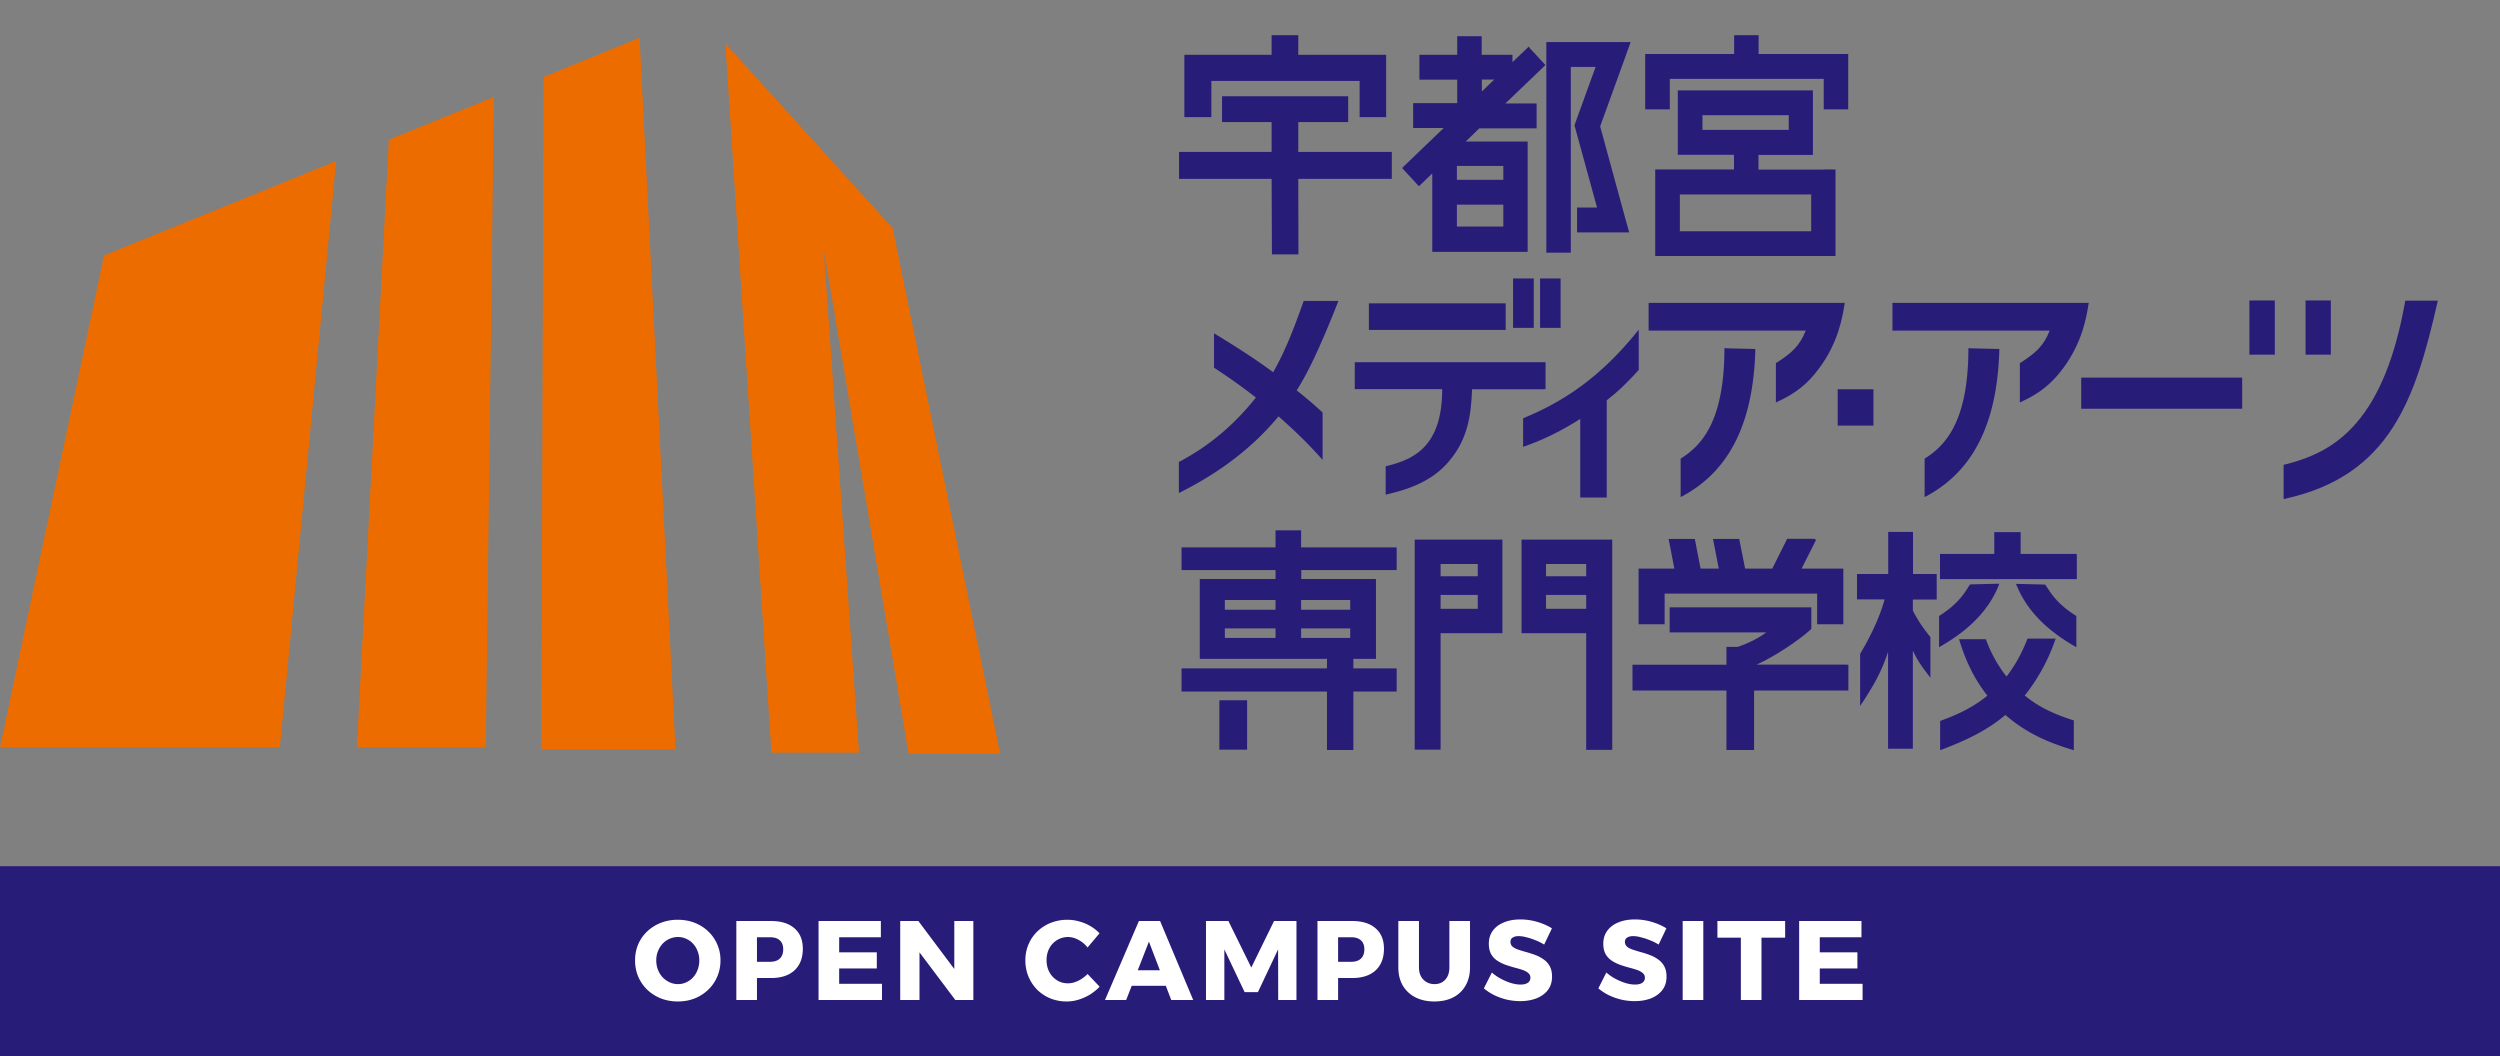
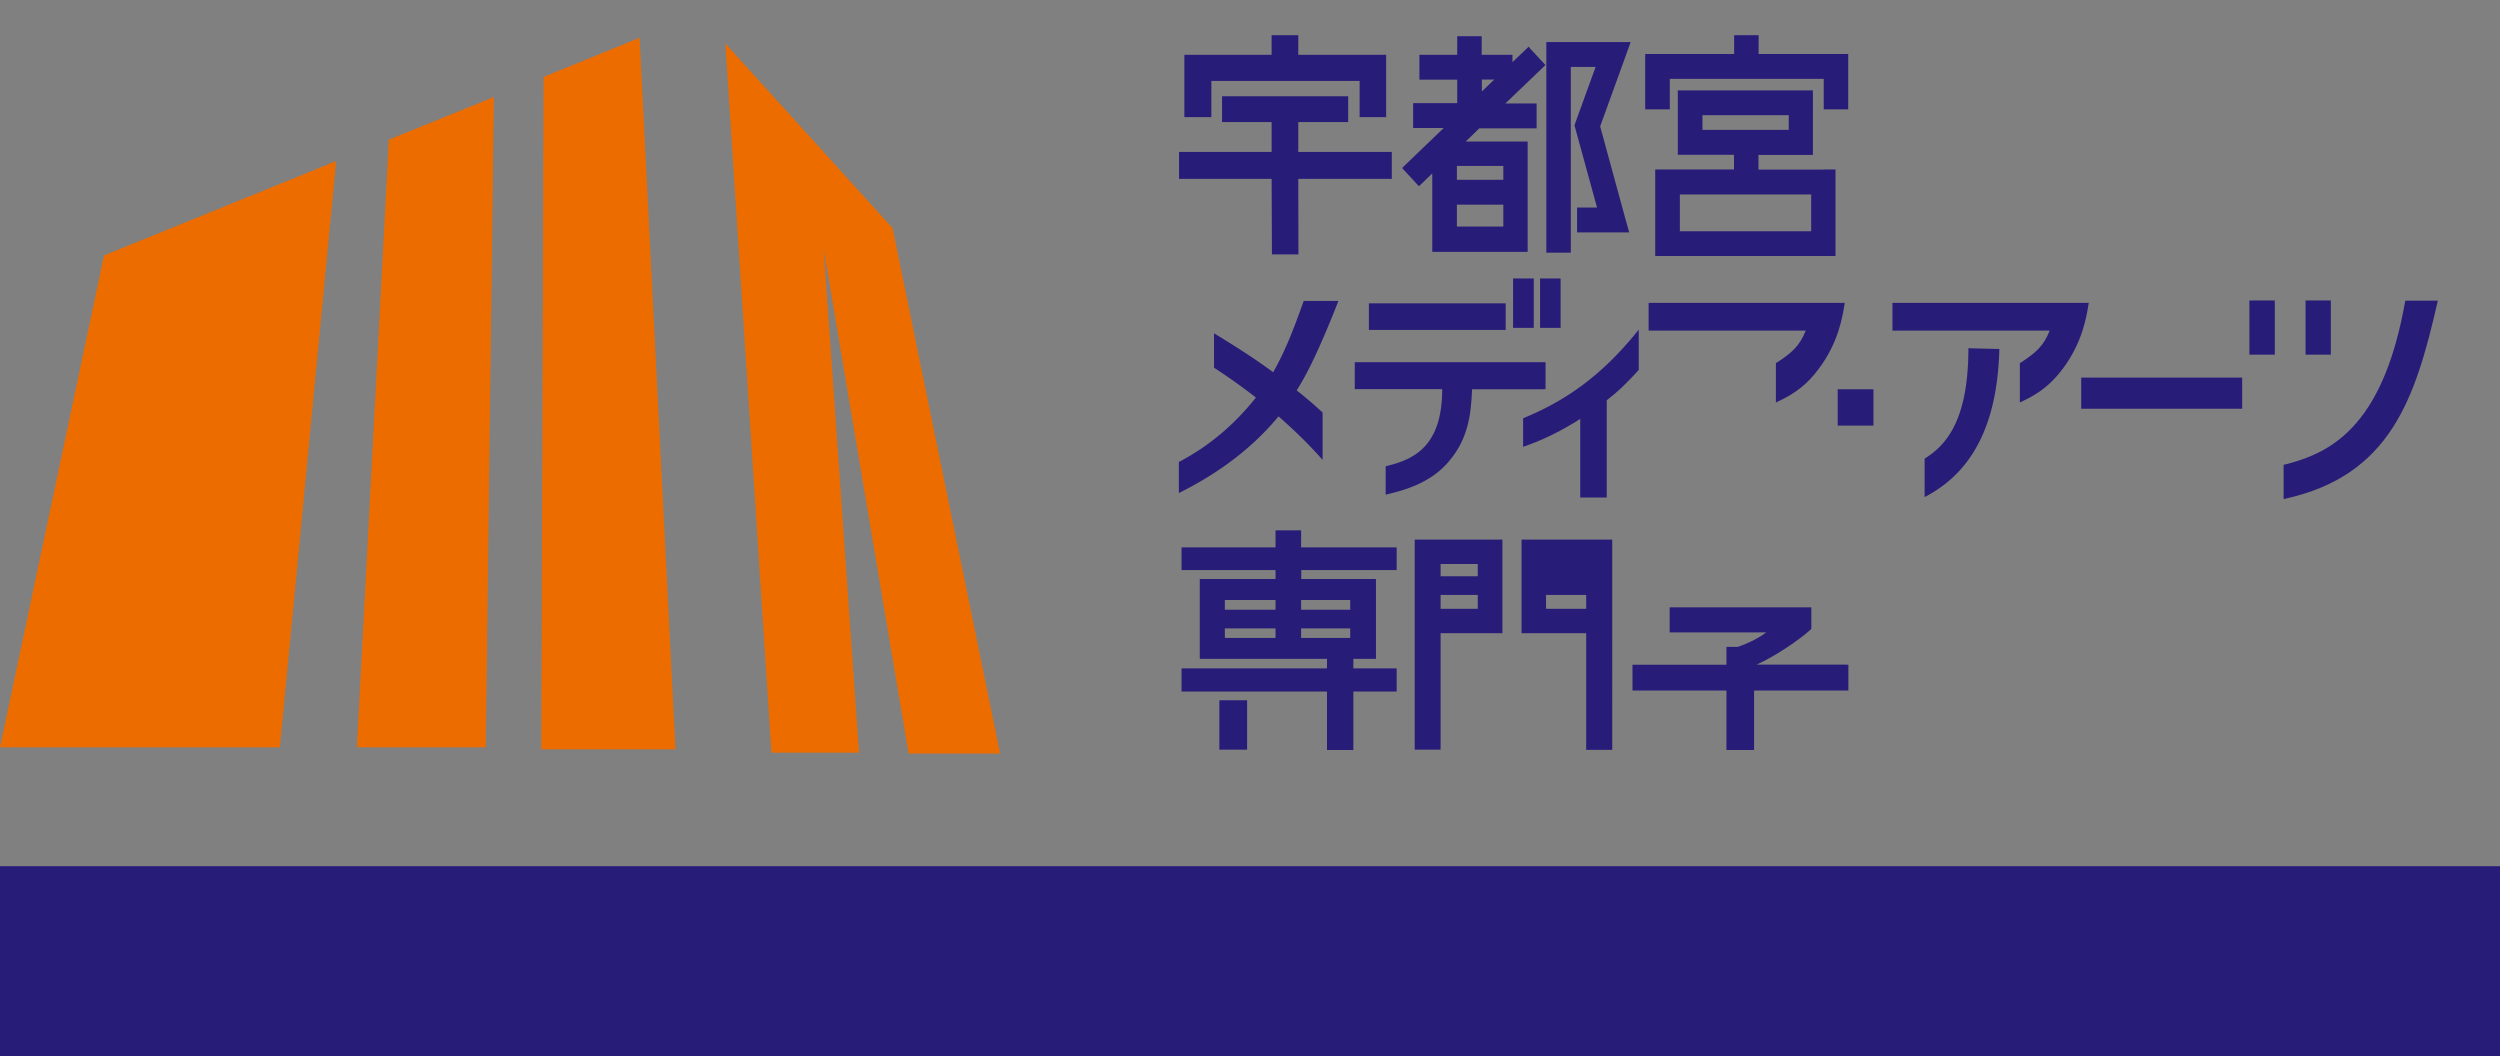
<svg xmlns="http://www.w3.org/2000/svg" width="355" height="150" viewBox="0 0 355 150" fill="none">
  <rect x="0" y="0" width="355" height="150" fill="#808080" stroke="none" />
  <g clip-path="url(#a)">
    <path d="M171.768 16.635h.245v-5.139h21.054v5.14h3.765V7.783h-12.476V5h-3.788v2.784h-12.387v8.852h3.587Z" fill="#281C79" />
    <path d="M197.39 21.57h-13.034v-4.233h7.085V13.67h-17.913v3.667h7.041v4.233h-13.145v3.825h13.145l.044 10.481v.25h3.765v-.25l-.022-10.48h13.279V21.57h-.245Zm19.85-14.759-.178-.181-.178.181-2.117 2.015V7.784H210.4V5.136h-3.475v2.648h-5.37v3.532h5.37v3.327h-6.261v3.531h4.345l-5.726 5.501-.178.181.156.181 2.049 2.219.179.18.178-.158 1.715-1.652v11.137h13.546V20.1h-8.8l1.938-1.88h8.132v-3.53h-4.433l5.503-5.275.178-.18-.156-.182-2.05-2.196v-.045Zm-3.765 25.353h-6.595v-3.101h6.595v3.1Zm0-6.633h-6.595v-1.969h6.595v1.97Zm-3.052-14.238h1.76l-1.76 1.698v-1.698Zm21.01-4.98.111-.34H219.58v29.904h3.476V9.504h3.52l-2.807 7.741-.156.453-.023.09v.069l.134.475 3.052 11.137h-2.829v3.532h7.397l-.089-.318-.535-1.924-3.498-12.812 3.476-9.598.735-2.037Zm27.492 17.77h-9.223V22h7.731v-9.168H238.25v9.145h7.976v2.083h-11.184v12.292h25.599V24.06h-1.738l.022.023Zm-17.177-7.72h12.254v2.083h-12.254v-2.082Zm-3.208 11.25h18.648v5.23H238.54v-5.23Z" fill="#281C79" />
    <path d="M262.201 7.671h-12.477V5h-3.475v2.672h-12.633v7.853h3.498v-4.324h21.856v4.324h3.476V7.671h-.245Zm-72.12 35.064h-4.946l-.067.159c-1.448 4.074-2.673 7.175-4.278 9.96-1.671-1.223-3.653-2.626-8.02-5.297l-.379-.227v4.89l.111.068a82.101 82.101 0 0 1 5.838 4.165c-3.053 3.848-6.684 6.904-10.806 9.077l-.134.068v4.414l.357-.18c5.681-2.876 10.315-6.475 13.791-10.708 2.673 2.354 4.278 3.984 5.837 5.704l.423.476V58.58l-.089-.09a66.72 66.72 0 0 0-3.587-3.057c1.025-1.652 2.585-4.255 5.793-12.36l.134-.339h.022Zm23.484 4.12h.245v-3.78h-19.428v3.78h19.183Zm5.658 8.398h.245v-3.825h-27.092v3.825h12.41v.657c-.223 7.402-3.899 9.303-7.843 10.254l-.178.045v4.03l.29-.068c2.629-.612 5.948-1.653 8.355-4.279 3.141-3.418 3.408-7.13 3.587-9.824v-.09l.044-.702h10.204l-.022-.023Zm-1.671-8.693h.245v-7.016h-2.941v7.016h2.696Zm3.81 0h.245v-7.016h-2.919v7.016h2.674Zm10.917.77c-4.679 5.727-9.58 9.417-15.841 11.998l-.156.068v4.052l.334-.114c2.629-.928 5.191-2.195 7.776-3.848v11.16h3.765V56.838c1.359-1.064 2.495-2.06 4.478-4.233l.067-.068V46.81l-.423.52Zm85.866 6.293h-22.614v4.415h22.859v-4.415h-.245Zm-38.387-4.188h-.245v.25c-.045 10.209-3.297 13.581-6.105 15.37l-.111.068v5.455l.356-.181c6.573-3.577 9.937-10.3 10.249-20.6v-.248h-.245l-3.899-.09v-.024Z" fill="#281C79" />
    <path d="M296.599 43.007h-27.871v3.939h22.324c-.825 2.127-1.961 3.169-4.122 4.55l-.111.067v5.592l.334-.159c2.517-1.177 4.166-2.513 5.748-4.618 2.807-3.712 3.386-7.47 3.654-9.077l.044-.294Zm49.284-.317h-4.323l-.044.204c-1.404 7.81-3.676 13.423-6.929 17.18-2.585 2.989-5.704 4.8-10.137 5.886l-.179.046v4.867l.29-.069c14.816-3.304 18.403-14.08 21.544-27.82l.067-.294h-.312.023Zm-26.224-.023h-.245v7.697h3.609v-7.697h-3.364Zm11.074 7.697h.245v-7.697h-3.587v7.697h3.342ZM198.058 77.731h-13.301V75.31h-3.631v2.422H167.78v3.215h13.346v1.267h-10.761v11.341h18.068v1.358H167.78v3.283h20.653v8.307h3.743v-8.307h6.149v-3.283h-6.149v-1.358h3.209v-11.34h-10.606v-1.268h13.546V77.73h-.267ZM181.126 90.59h-7.197v-1.36h7.197v1.358Zm0-4.007h-7.197v-1.38h7.197v1.38Zm10.605 4.007h-6.974v-1.36h6.974v1.358Zm-6.974-5.388h6.974v1.381h-6.974v-1.38Z" fill="#281C79" />
-     <path d="M173.394 99.44h-.245v7.017h3.943V99.44h-3.698Zm55.298-22.818H216.06V89.91h9.179v16.57h3.698V76.622h-.245Zm-3.453 9.824h-5.704v-1.969h5.704v1.97Zm-5.704-6.36h5.704v1.743h-5.704v-1.743Zm-6.417-3.464h-12.231v29.835h3.676V89.91h8.778V76.622h-.245.022Zm-8.555 7.855h5.28v1.97h-5.28v-1.97Zm0-4.392h5.28v1.744h-5.28v-1.743Zm57.682 14.285h-12.788c2.607-1.178 6.105-3.532 7.686-5.004l.067-.067v-3.056h-20.118v3.554h13.724c-1.381 1.04-3.186 1.788-4.055 2.06h-1.604v2.535h-13.345v3.667h13.345v8.443h3.921v-8.443h13.39v-3.667h-.245l.022-.023Z" fill="#281C79" />
-     <path d="M236.155 88.642h.223v-4.346h21.656v4.346h3.72v-7.901h-5.926l1.938-3.847.112-.227-.223-.136h-.022l-.067-.022h-3.788l-.067.136-2.049 4.097h-3.855l-.802-4.03-.022-.18h-3.743l.067.294.757 3.916h-2.584l-.78-4.03-.022-.18h-3.743l.067.294.757 3.916h-5.079v7.9h3.475Zm38.856-7.108v3.6h-3.386v1.561c.624 1.245 1.426 2.468 2.45 3.713l.045.068v5.772l-.423-.566c-1.025-1.313-1.471-2.06-2.072-3.282v13.921h-3.52V92.558c-.914 2.784-1.961 4.618-3.521 7.017l-.445.68v-7.402c1.693-2.853 2.852-5.456 3.475-7.742h-3.921v-3.6h4.434v-5.975h3.52v5.976h3.387l-.023.022Zm19.673-2.875h-7.753v-3.1h-3.743v3.1h-7.709v3.577h19.428v-3.577h-.245.022Zm-10.939 4.596.156-.363h-.379l-3.654.091h-.111l-.067.09a3.18 3.18 0 0 0-.267.408c-.513.815-1.493 2.354-3.966 3.916l-.112.068v4.437l.357-.204c4.01-2.331 6.661-5.07 8.065-8.443m6.974.249c-.09-.159-.201-.295-.268-.408l-.067-.09h-.111l-3.654-.091h-.379l.156.34c1.404 3.35 4.055 6.112 8.066 8.443l.356.204v-4.437l-.111-.068c-2.496-1.562-3.454-3.079-3.988-3.916m-3.209 15.257c2.652-3.35 3.766-6.383 4.256-7.72l.111-.339h-3.988l-.067.159c-.78 1.992-1.693 3.622-2.918 5.229a18.886 18.886 0 0 1-2.874-5.139l-.067-.158h-3.788l.089.317c.646 2.082 1.694 4.844 3.922 7.696-1.783 1.449-3.743 2.513-6.551 3.532l-.156.067v4.143l.312-.113c3.431-1.313 6.283-2.649 8.957-4.89 3.141 2.739 6.372 3.984 9.402 4.912l.312.091v-4.233l-.179-.045c-2.941-.951-4.946-1.97-6.795-3.486m-42.398-49.326h-.245v.25c-.044 10.209-3.297 13.581-6.104 15.37l-.112.068v5.455l.357-.181c6.572-3.577 9.936-10.3 10.248-20.6v-.248h-.245l-3.899-.09v-.024Z" fill="#281C79" />
+     <path d="M173.394 99.44h-.245v7.017h3.943V99.44h-3.698Zm55.298-22.818H216.06V89.91h9.179v16.57h3.698V76.622h-.245Zm-3.453 9.824h-5.704v-1.969h5.704v1.97Zm-5.704-6.36h5.704v1.743v-1.743Zm-6.417-3.464h-12.231v29.835h3.676V89.91h8.778V76.622h-.245.022Zm-8.555 7.855h5.28v1.97h-5.28v-1.97Zm0-4.392h5.28v1.744h-5.28v-1.743Zm57.682 14.285h-12.788c2.607-1.178 6.105-3.532 7.686-5.004l.067-.067v-3.056h-20.118v3.554h13.724c-1.381 1.04-3.186 1.788-4.055 2.06h-1.604v2.535h-13.345v3.667h13.345v8.443h3.921v-8.443h13.39v-3.667h-.245l.022-.023Z" fill="#281C79" />
    <path d="M261.955 43.007h-27.85v3.939h22.302c-.824 2.127-1.96 3.169-4.121 4.55l-.112.067v5.592l.334-.159c2.518-1.177 4.189-2.513 5.748-4.618 2.808-3.712 3.387-7.47 3.654-9.077l.045-.294Zm3.832 12.269h-4.835v5.161h5.08v-5.162h-.245Z" fill="#281C79" />
    <path d="m55.216 19.832-4.535 86.289h18.303l1.146-92.345-14.914 6.056Zm71.533 12.565L102.998 6.175l6.546 100.706h12.436l-5.026-71.586L129.016 107h12.998l-15.265-74.603ZM77.19 10.926l-.327 95.48h19.052L90.82 5.368l-13.628 5.558ZM14.774 36.268 0 106.121h39.74l7.995-83.248-32.96 13.395Z" fill="#ED6C00" />
  </g>
  <path fill="#281C79" d="M0 123h355v27H0z" />
-   <path d="M96.245 130.608c.874 0 1.674.144 2.4.432a5.773 5.773 0 0 1 1.92 1.216 5.414 5.414 0 0 1 1.28 1.84c.309.693.464 1.451.464 2.272 0 .832-.155 1.605-.464 2.32a5.577 5.577 0 0 1-1.28 1.856 5.993 5.993 0 0 1-1.92 1.232c-.726.288-1.526.432-2.4.432a6.53 6.53 0 0 1-2.4-.432 6.184 6.184 0 0 1-1.936-1.232 5.891 5.891 0 0 1-1.28-1.856 5.957 5.957 0 0 1-.449-2.32c0-.821.15-1.584.448-2.288a5.53 5.53 0 0 1 1.28-1.824 5.952 5.952 0 0 1 1.936-1.216 6.53 6.53 0 0 1 2.4-.432Zm.031 2.448c-.415 0-.816.085-1.2.256-.373.16-.703.395-.991.704a3.463 3.463 0 0 0-.896 2.368c0 .469.08.912.24 1.328.16.405.383.763.671 1.072.288.299.62.533.993.704a2.81 2.81 0 0 0 1.183.256 2.71 2.71 0 0 0 1.169-.256c.373-.171.698-.405.976-.704.277-.309.49-.667.64-1.072.16-.416.24-.859.24-1.328 0-.48-.08-.917-.24-1.312a3.122 3.122 0 0 0-.64-1.056 2.76 2.76 0 0 0-.977-.704 2.704 2.704 0 0 0-1.168-.256Zm13.212-2.272c1.429 0 2.539.347 3.328 1.04.789.683 1.184 1.648 1.184 2.896 0 1.312-.395 2.336-1.184 3.072-.789.725-1.899 1.088-3.328 1.088h-3.28l1.28-1.28v4.4h-2.928v-11.216h4.928Zm-.144 5.792c.597 0 1.056-.149 1.376-.448.331-.299.496-.741.496-1.328 0-.565-.165-.992-.496-1.28-.32-.288-.779-.432-1.376-.432h-3.136l1.28-1.28v6.048l-1.28-1.28h3.136Zm6.891-5.792h8.848v2.304h-5.92v2.144h5.344v2.288h-5.344v2.176h6.08V142h-9.008v-11.216Zm11.597 0h2.576l5.872 7.84-.768.256v-8.096h2.704V142h-2.56l-5.872-7.808.784-.256V142h-2.736v-11.216Zm26.602 3.76a4.07 4.07 0 0 0-1.296-1.088c-.501-.267-.997-.4-1.488-.4-.426 0-.826.085-1.2.256-.373.16-.698.389-.976.688-.277.288-.49.635-.64 1.04a3.644 3.644 0 0 0-.224 1.296c0 .469.075.907.224 1.312.15.395.363.741.64 1.04.278.299.603.533.976.704.374.16.774.24 1.2.24.47 0 .95-.117 1.44-.352.502-.245.95-.571 1.344-.976l1.712 1.808c-.405.427-.864.8-1.376 1.12a7.075 7.075 0 0 1-1.616.72 5.616 5.616 0 0 1-1.664.256 6.196 6.196 0 0 1-2.336-.432 5.905 5.905 0 0 1-1.872-1.232 5.952 5.952 0 0 1-1.232-1.856 5.97 5.97 0 0 1-.448-2.32c0-.821.15-1.579.448-2.272a5.513 5.513 0 0 1 1.264-1.84 5.813 5.813 0 0 1 1.904-1.216 6.486 6.486 0 0 1 2.384-.432c.555 0 1.11.08 1.664.24a6.31 6.31 0 0 1 1.568.656c.491.288.923.629 1.296 1.024l-1.696 2.016Zm7.29-3.76h3.008L169.436 142h-3.12l-3.168-8.288-3.232 8.288h-3.008l4.816-11.216Zm-1.936 6.992h6.544v2.208h-6.544v-2.208Zm11.462-6.992h3.184l3.248 6.608 3.232-6.608h3.184V142h-2.592l-.016-7.184-2.864 6.064h-1.888l-2.88-6.064V142h-2.608v-11.216Zm20.76 0c1.429 0 2.538.347 3.328 1.04.789.683 1.184 1.648 1.184 2.896 0 1.312-.395 2.336-1.184 3.072-.79.725-1.899 1.088-3.328 1.088h-3.28l1.28-1.28v4.4h-2.928v-11.216h4.928Zm-.144 5.792c.597 0 1.056-.149 1.376-.448.33-.299.496-.741.496-1.328 0-.565-.166-.992-.496-1.28-.32-.288-.779-.432-1.376-.432h-3.136l1.28-1.28v6.048l-1.28-1.28h3.136Zm9.627.8c0 .725.208 1.301.624 1.728.426.427.954.64 1.584.64.629 0 1.136-.208 1.52-.624.394-.427.592-1.008.592-1.744v-6.592h2.928v6.592c0 .981-.208 1.835-.624 2.56a4.152 4.152 0 0 1-1.744 1.68c-.758.395-1.654.592-2.688.592-1.035 0-1.936-.197-2.704-.592a4.326 4.326 0 0 1-1.792-1.68c-.416-.725-.624-1.579-.624-2.56v-6.592h2.928v6.592Zm17.776-3.248a7.391 7.391 0 0 0-1.264-.624 8.13 8.13 0 0 0-1.28-.416 4.265 4.265 0 0 0-1.072-.16c-.352 0-.635.069-.848.208-.213.128-.32.331-.32.608 0 .277.101.507.304.688.213.171.496.315.848.432.352.117.741.235 1.168.352.427.117.848.256 1.264.416.416.16.8.368 1.152.624.352.245.635.565.848.96.213.395.32.885.32 1.472 0 .757-.203 1.397-.608 1.92-.405.512-.949.901-1.632 1.168-.683.256-1.44.384-2.272.384a8.73 8.73 0 0 1-1.888-.208 9.164 9.164 0 0 1-1.776-.624 7.745 7.745 0 0 1-1.504-.976l1.136-2.256c.384.341.816.64 1.296.896.48.256.965.459 1.456.608.491.139.928.208 1.312.208.437 0 .779-.08 1.024-.24a.832.832 0 0 0 .384-.736.82.82 0 0 0-.32-.672c-.213-.181-.496-.331-.848-.448a16.202 16.202 0 0 0-1.168-.336 21.55 21.55 0 0 1-1.264-.4c-.416-.16-.8-.357-1.152-.592a2.771 2.771 0 0 1-.848-.944c-.203-.384-.304-.864-.304-1.44 0-.693.181-1.296.544-1.808.373-.523.896-.923 1.568-1.2.683-.288 1.472-.432 2.368-.432.821 0 1.627.117 2.416.352.789.235 1.477.539 2.064.912l-1.104 2.304Zm16.256 0a7.355 7.355 0 0 0-1.264-.624 8.13 8.13 0 0 0-1.28-.416 4.258 4.258 0 0 0-1.072-.16c-.352 0-.634.069-.848.208-.213.128-.32.331-.32.608 0 .277.102.507.304.688.214.171.496.315.848.432.352.117.742.235 1.168.352.427.117.848.256 1.264.416.416.16.8.368 1.152.624.352.245.635.565.848.96.214.395.32.885.32 1.472 0 .757-.202 1.397-.608 1.92-.405.512-.949.901-1.632 1.168-.682.256-1.44.384-2.272.384a8.737 8.737 0 0 1-1.888-.208 9.211 9.211 0 0 1-1.776-.624 7.776 7.776 0 0 1-1.504-.976l1.136-2.256c.384.341.816.64 1.296.896.48.256.966.459 1.456.608.491.139.928.208 1.312.208.438 0 .779-.08 1.024-.24a.832.832 0 0 0 .384-.736.818.818 0 0 0-.32-.672c-.213-.181-.496-.331-.848-.448a16.202 16.202 0 0 0-1.168-.336 21.55 21.55 0 0 1-1.264-.4c-.416-.16-.8-.357-1.152-.592a2.781 2.781 0 0 1-.848-.944c-.202-.384-.304-.864-.304-1.44 0-.693.182-1.296.544-1.808.374-.523.896-.923 1.568-1.2.683-.288 1.472-.432 2.368-.432.822 0 1.627.117 2.416.352.79.235 1.478.539 2.064.912l-1.104 2.304Zm3.416-3.344h2.928V142h-2.928v-11.216Zm4.933 0h9.616v2.368h-3.36V142h-2.928v-8.848h-3.328v-2.368Zm11.605 0h8.848v2.304h-5.92v2.144h5.344v2.288h-5.344v2.176h6.08V142h-9.008v-11.216Z" fill="#fff" />
  <defs>
    <clipPath id="a">
      <path fill="#fff" d="M0 0h355v107H0z" />
    </clipPath>
  </defs>
</svg>